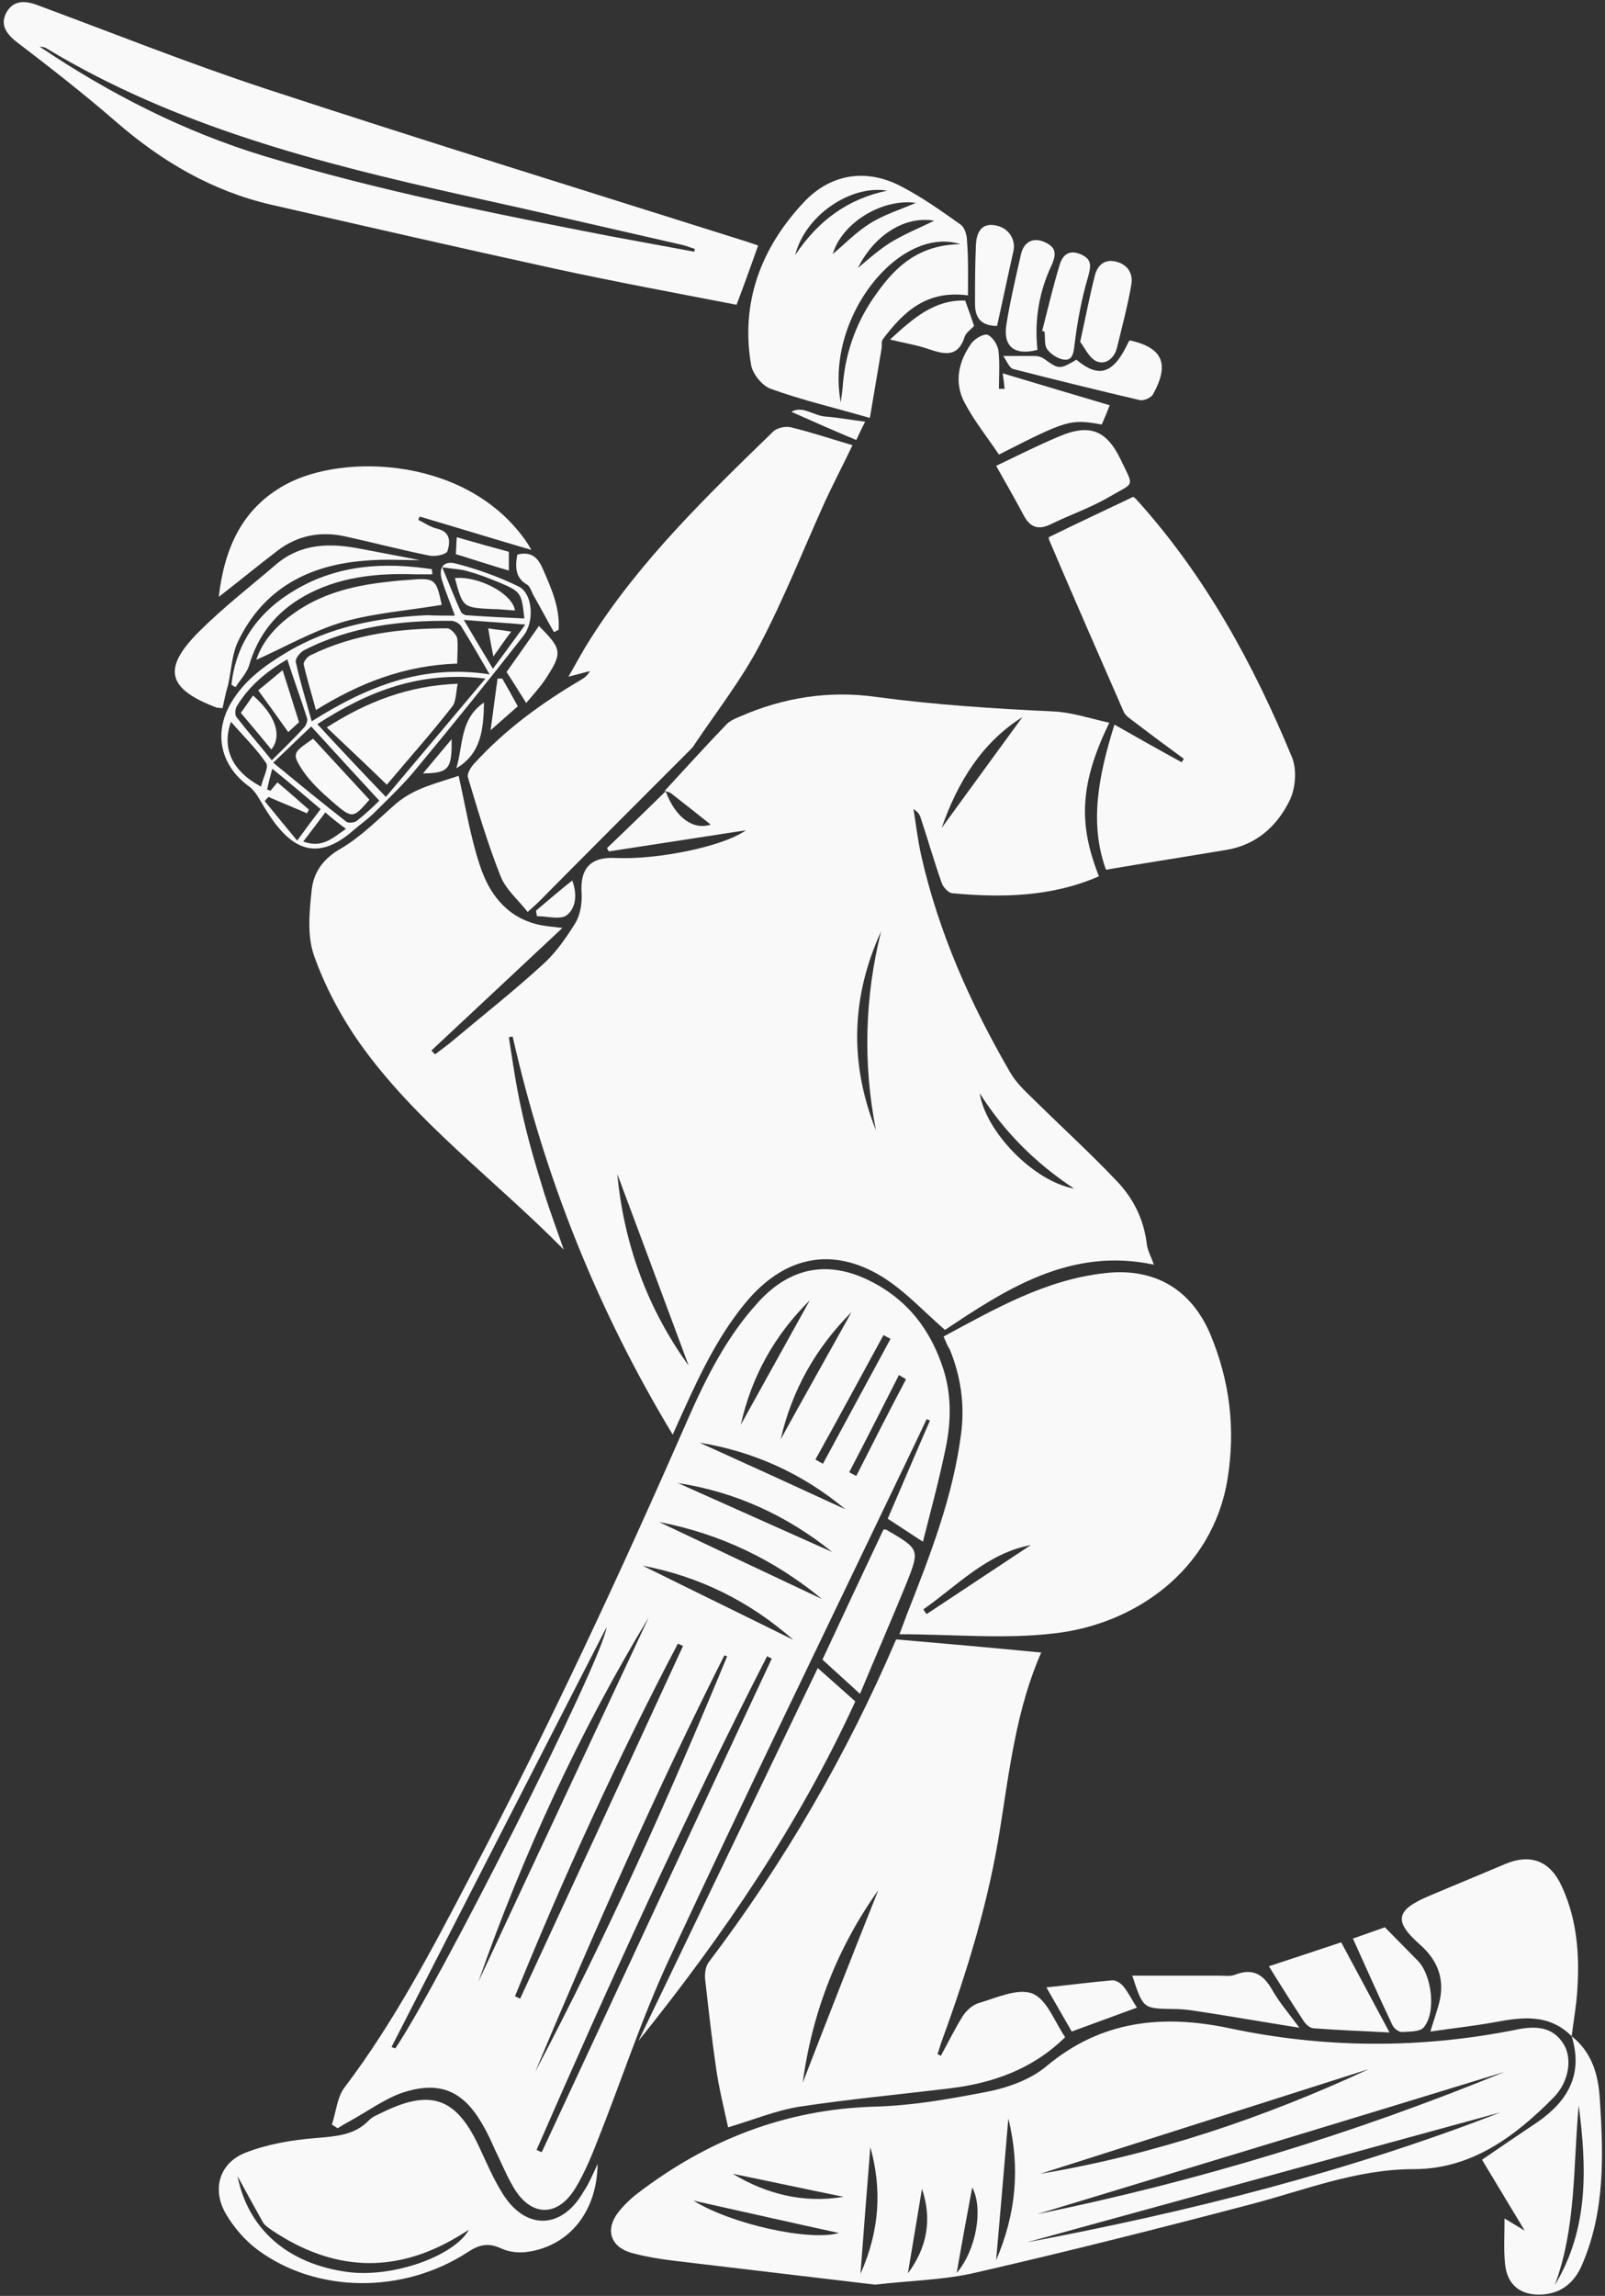
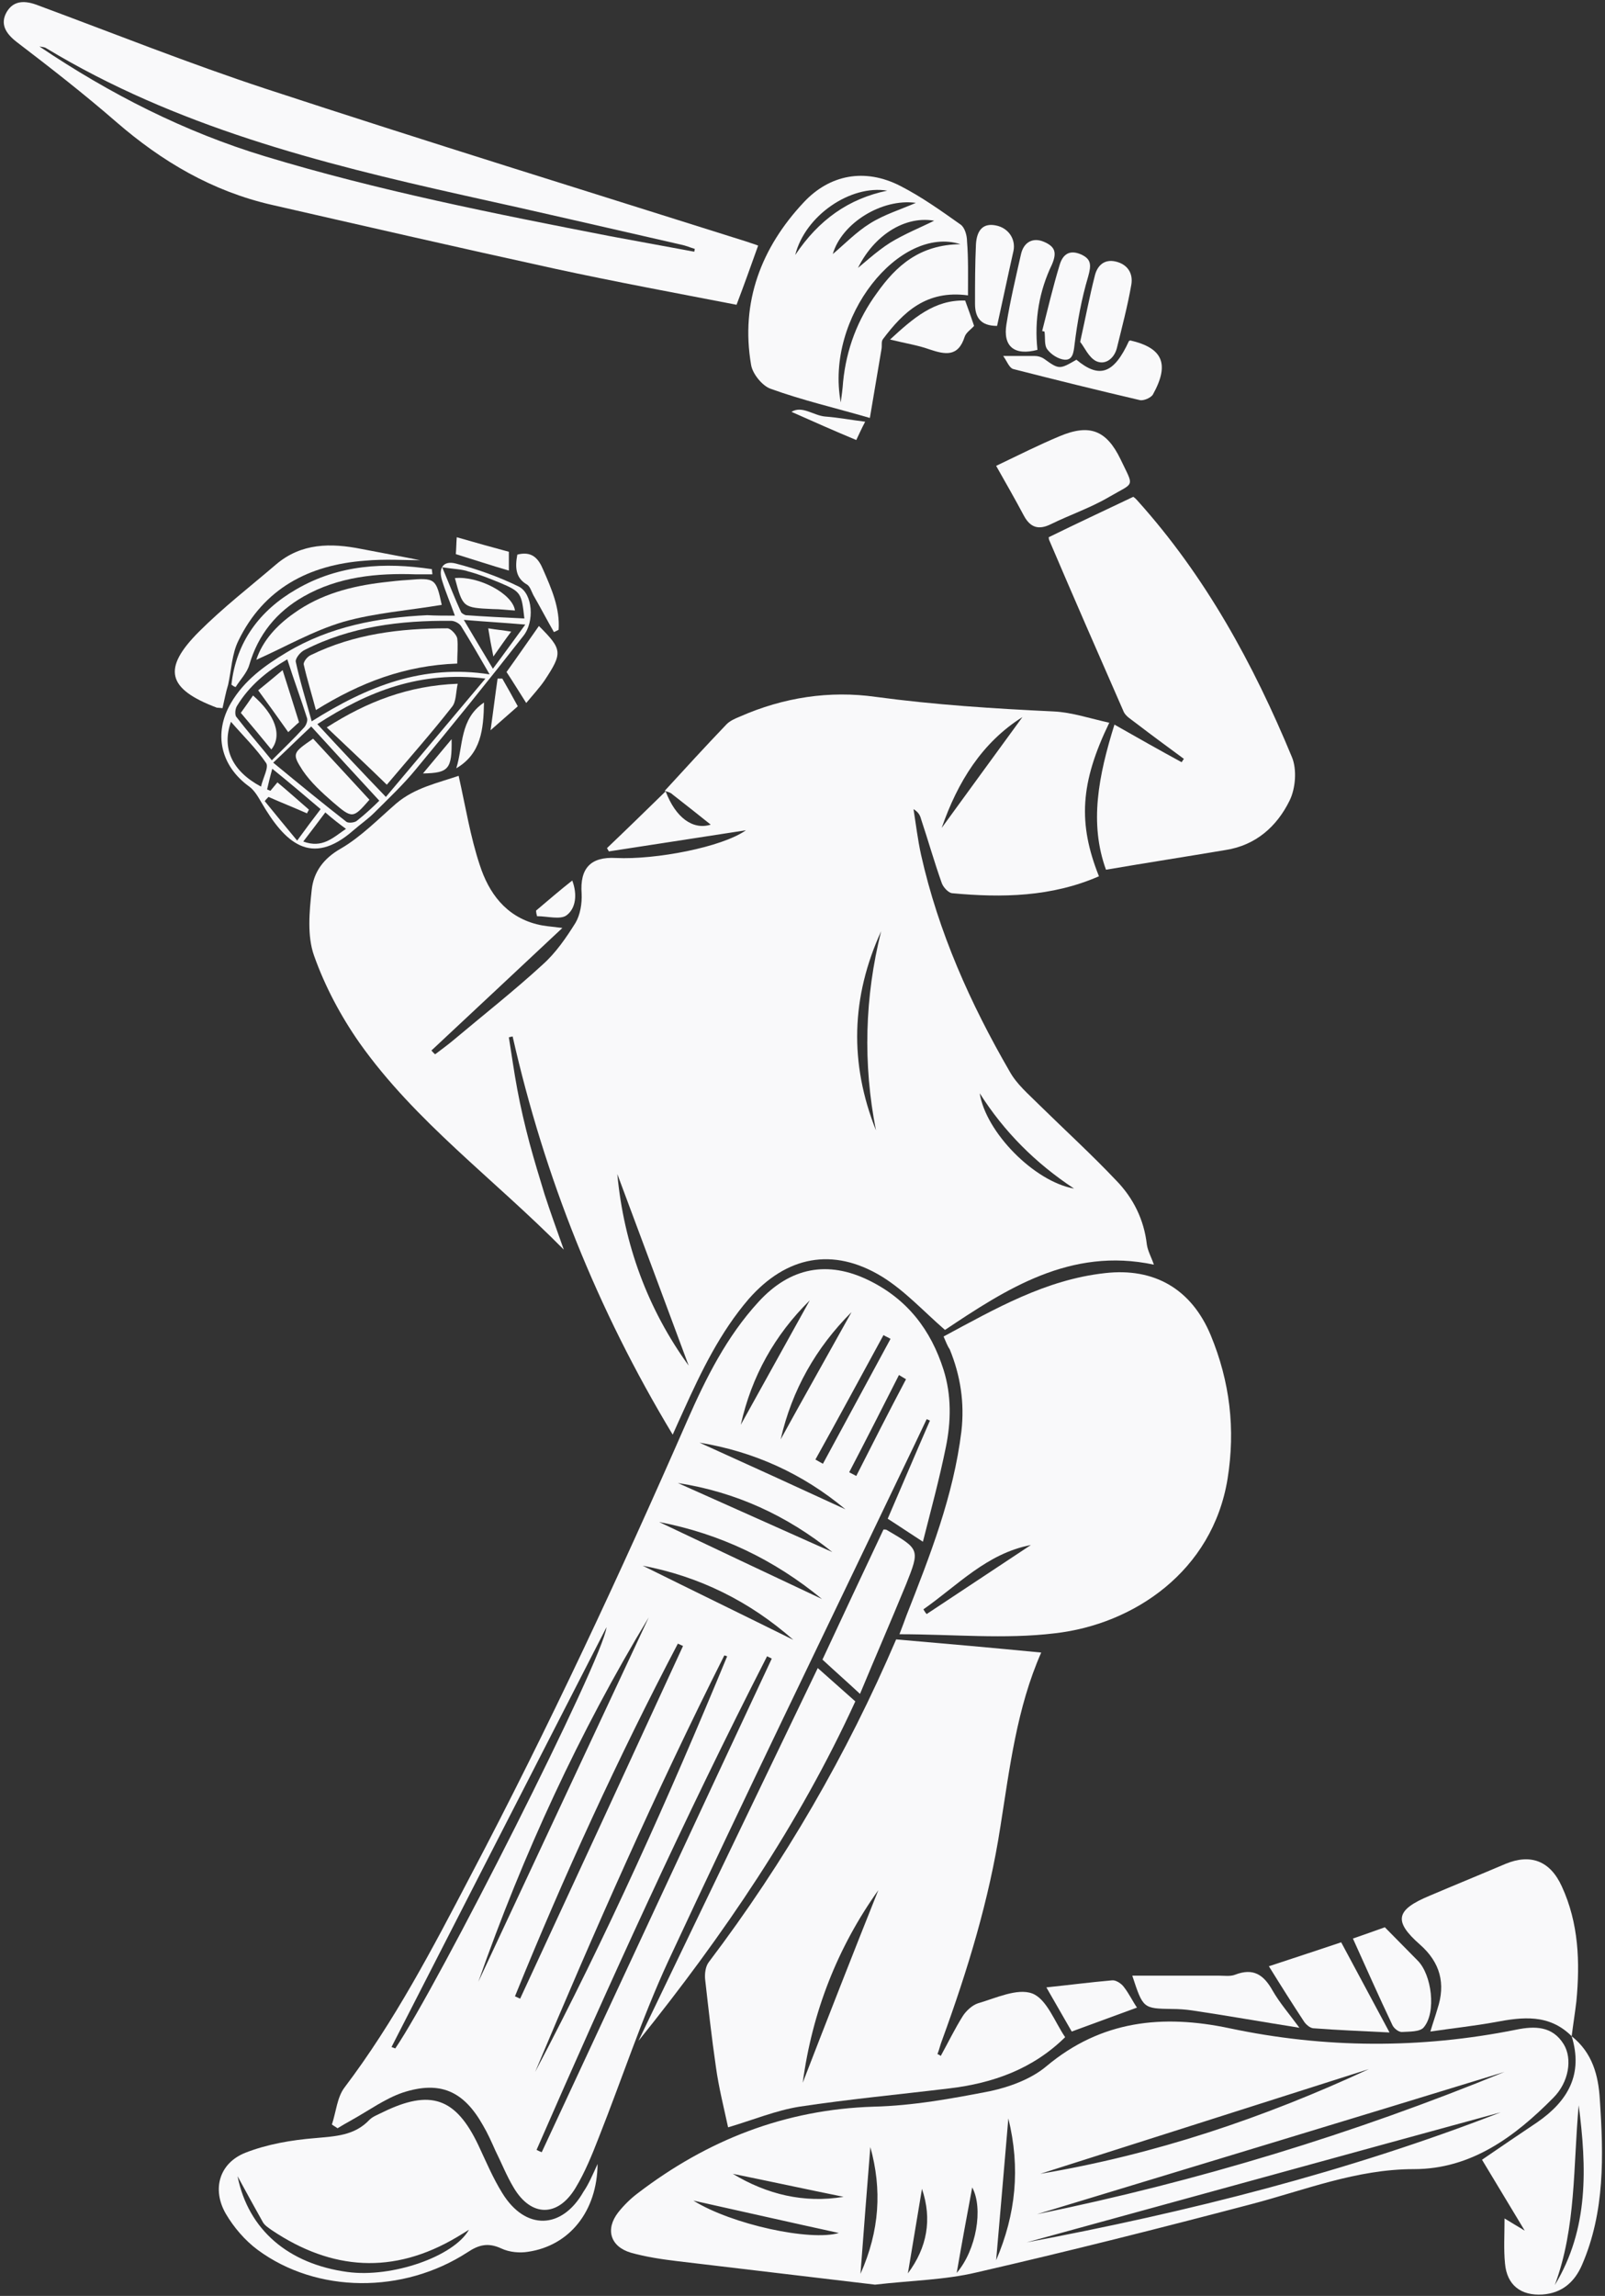
<svg xmlns="http://www.w3.org/2000/svg" fill="#f9f9fa" height="488.9" preserveAspectRatio="xMidYMid meet" version="1" viewBox="-0.8 -0.4 341.9 488.9" width="341.9" zoomAndPan="magnify">
  <rect x="-0.8" y="-0.4" width="341.9" height="488.9" fill="#333333" stroke="none" />
  <g id="change1_1">
    <path d="M140.8,168c4.4-4.8,8.7-9.5,13.2-14.2c0.7-0.7,1.8-1.2,2.8-1.6c9.3-4.1,19.1-5.6,29-4.2c12.6,1.7,25.2,2.5,37.9,3.1 c3.9,0.2,7.7,1.5,11.8,2.4c-6.2,12.8-6.7,21.4-2.2,32.7c-10.1,4.4-20.6,4.6-31.3,3.6c-0.8-0.1-1.9-1.3-2.2-2.2 c-1.6-4.5-2.9-9.1-4.4-13.6c-0.2-0.8-0.6-1.5-1.6-2.1c0.5,3.2,0.9,6.5,1.6,9.7c3.7,16.5,10.5,31.7,18.9,46.2c1.5,2.7,4,4.8,6.2,7 c5.5,5.4,11.2,10.6,16.5,16.2c3.6,3.7,5.9,8.3,6.5,13.6c0.2,1.4,1,2.8,1.5,4.3c-17.8-3.8-31.6,5.3-44.5,13.9 c-4.6-4-8.6-8.4-13.5-11.4c-10.4-6.3-20.3-4.3-28.3,4.8c-6.1,7.1-10.1,15.4-13.9,23.8c-0.7,1.5-1.4,3.1-2.3,5.1 c-16.1-26.7-27.3-54.8-34.1-84.8c-0.3,0.1-0.6,0.1-0.8,0.2c0.6,3.7,1.1,7.4,1.8,11.1c0.7,3.8,1.6,7.6,2.6,11.4 c1,3.7,2.1,7.3,3.2,10.9c1.2,3.7,2.5,7.3,4.1,11.8c-14.9-15.1-31.6-27.2-43.5-44c-4-5.7-7.4-12.1-9.7-18.6c-1.5-4.2-1-9.4-0.5-14 c0.4-3.8,2.5-6.7,6.2-8.8c4.3-2.5,8-6.3,11.8-9.6c4-3.4,9-4.4,13.3-5.9c1.5,6.7,2.5,13,4.5,19c1.9,5.9,5.5,10.9,12.1,12.6 c1.5,0.4,3.1,0.5,5.5,0.8c-9.6,9-18.7,17.5-27.9,26.1c0.3,0.3,0.5,0.6,0.8,0.8c1.3-1,2.7-2,4-3.1c6.3-5.3,12.8-10.4,18.9-16 c2.8-2.5,5-5.7,7-8.9c1-1.7,1.4-4.1,1.3-6.2c-0.4-5.4,1.9-7.9,7.3-7.6c8.5,0.4,22.6-2.3,27.7-5.9c-9.7,1.5-19.4,3-29.2,4.5 c-0.1-0.2-0.3-0.5-0.4-0.7c4.2-4,8.3-8,12.5-12.1c2.1,5.6,5.8,8.3,9.6,7.1c-2.6-2.1-5.3-4.2-8.1-6.4 C142,168.3,141.3,168.2,140.8,168z M145.9,290.4c-5-13.4-10.1-27.2-15.2-40.8C132.1,264.6,137.2,278.4,145.9,290.4z M185.8,240.3 c-2.8-14.2-2.4-28.4,1.1-42.4C180.5,211.9,180.1,226,185.8,240.3z M207.9,232.4c1.3,8.3,11.6,18.8,20.1,20.3 C219.8,247.3,213.1,240.6,207.9,232.4z M199.8,175.9c5.8-8,11.6-15.9,17.2-23.6C208.4,157.7,203.2,166.1,199.8,175.9z" />
    <path d="M195.8,327.9c-2.8-1.8-5-3.3-7.5-4.9c2.9-6.7,5.9-13.8,9-20.9c-0.2-0.1-0.5-0.2-0.7-0.3c-1.8,3.8-3.6,7.6-5.4,11.3 c-16.6,34.7-33.4,69.2-49.6,104c-5.7,12.3-9.9,25.2-14.9,37.8c-1.4,3.6-2.9,7.3-4.9,10.6c-3.8,6.3-9.5,6.2-13.2-0.1 c-1.5-2.5-2.6-5.3-3.9-7.9c-0.8-1.8-1.6-3.6-2.6-5.3c-4.1-7.3-9.1-9.6-17.1-7c-3.8,1.3-7.2,3.8-10.8,5.8c-1.1,0.6-2.1,1.2-3.1,1.8 c-0.4-0.3-0.8-0.5-1.2-0.8c0.9-2.7,1.1-5.8,2.7-7.9c10.6-14,18.7-29.5,26.8-45c16.7-31.7,31.8-64.1,46.2-97 c4-9.1,8.4-17.9,15.2-25.3c6.7-7.3,14.7-8.9,23.6-4.5c8.1,4,13.1,10.5,15.8,19c1.7,5.4,1.6,11,0.5,16.4 C199.3,314.6,197.5,321.2,195.8,327.9z M163.6,352.8c-0.3-0.2-0.6-0.3-1-0.5c-17.6,34.4-33.6,69.6-49.1,105.1 c0.4,0.2,0.8,0.4,1.1,0.5C130.9,422.9,147.2,387.8,163.6,352.8z M154.1,352.3c-0.3-0.1-0.6-0.2-0.6-0.2 c-14.6,29-27.7,58.7-40.3,88.7C128.4,412,141.7,382.3,154.1,352.3z M82.6,435.5c0.3,0.1,0.5,0.2,0.8,0.3c8.9-13,44.3-82.9,45-89.7 C112.8,376.5,97.7,406,82.6,435.5z M137.4,344c-14.8,24.5-26.8,50.5-36.3,77.6C113.2,395.7,125.3,369.9,137.4,344z M108.9,424.7 c0.4,0.2,0.7,0.3,1.1,0.5c11.6-25,23.2-50.1,34.7-75.1c-0.4-0.2-0.7-0.3-1.1-0.5C130.8,374,119.3,399.1,108.9,424.7z M174.3,340.1 c-10.2-8.4-21.7-13.9-34.7-16.4C151.2,329.2,162.8,334.7,174.3,340.1z M168.2,348.8c-9.3-8.2-20-13.5-32.1-15.8 C146.8,338.3,157.5,343.5,168.2,348.8z M143.6,315.4c11,4.9,21.9,9.8,32.9,14.7C166.8,322.3,155.9,317.3,143.6,315.4z M148.2,306.8 c10.4,4.7,20.7,9.4,31.1,14.2C170.2,313.4,159.8,308.7,148.2,306.8z M180.6,279c-7.6,7.6-12.7,16.6-15.1,27.1 C170.5,297,175.6,288,180.6,279z M172.9,310.4c0.5,0.3,1.1,0.6,1.6,0.9c4.8-8.9,9.6-17.7,14.4-26.6c-0.5-0.3-1-0.5-1.5-0.8 C182.6,292.7,177.8,301.6,172.9,310.4z M157,303c4.9-8.8,9.8-17.7,14.7-26.5C164.2,283.9,159.3,292.7,157,303z M192.2,293.3 c-0.5-0.3-1-0.6-1.5-0.9c-3.5,6.9-7,13.8-10.6,20.7c0.5,0.3,1,0.5,1.5,0.8C185.1,307,188.6,300.1,192.2,293.3z" />
    <path d="M185.6,486.1c-13.5-1.6-27.8-3.3-42.1-5c-3.3-0.4-6.7-0.9-9.9-1.8c-4.4-1.3-5.5-5-2.7-8.6c1.2-1.5,2.6-2.9,4.2-4.1 c14.8-11.3,31.3-17.8,50.2-18.4c8.3-0.2,16.6-1.7,24.8-3.3c4.2-0.9,8.8-2.6,12-5.3c11.7-9.8,24.8-11.1,39-8.1 c20.3,4.3,40.7,4.4,61.1,0.3c3.9-0.8,7.7-0.8,10.1,3.1c1.9,3.1,1.1,8.1-2.2,11.4c-8.2,8.3-17.5,15.2-29.7,15.2 c-12.3,0-23.3,4.5-34.8,7.5c-19.4,5.1-38.8,10-58.4,14.5C200.5,485.1,193.4,485.2,185.6,486.1z M220.1,471.1 c34.2-7,67.4-17.1,99.6-30.3C286.5,451,253.3,461,220.1,471.1z M318.9,449.4c-33.7,9.2-67.4,18.5-101,27.7 C252.4,470.6,286.2,462.1,318.9,449.4z M290.8,440.2c-23.3,7.4-46.7,14.9-70,22.3C245.2,458.4,268.4,450.6,290.8,440.2z M146.9,468.2c8.2,5.1,24.9,8.7,31,6.9C167.8,472.9,157.7,470.6,146.9,468.2z M214,450.7c-0.9,10.3-1.7,20.1-2.6,30.2 C215.6,471.1,216.6,461.3,214,450.7z M184.6,456.8c-0.7,8.8-1.4,17.5-2.1,27C186.6,474.6,187.1,465.8,184.6,456.8z M155.3,462.5 c7.3,4.4,15.2,6.3,23.6,4.9C171,465.8,163.2,464.1,155.3,462.5z M195.6,465.7c-1,6-2,12-3,18C196.7,478.2,197.8,472.2,195.6,465.7z M203,483.6c4.2-4.9,5.7-13.8,3.3-18.2C205.2,471.3,204.1,477.2,203,483.6z" />
    <path d="M190.1,348.7c10.5,0.9,20.6,1.8,30.9,2.8c-5.2,11.8-6.7,24.5-8.7,37.1c-2.4,15.6-7,30.6-12.4,45.4c-0.4,1-0.6,2-1,3 c0.2,0.1,0.5,0.2,0.7,0.4c1.6-2.9,3-5.8,4.7-8.5c0.7-1.1,2-2.3,3.2-2.7c3.8-1.1,8.4-3.3,11.6-2.1c3.1,1.2,4.8,6.1,7,9.3 c-6.9,6.8-15.4,9.8-24.6,10.9c-10.7,1.3-21.4,2.3-32,3.9c-5,0.8-9.8,2.8-15.2,4.4c-0.9-4.2-2-8.5-2.6-12.9 c-0.9-6.2-1.6-12.5-2.3-18.7c-0.1-1.2,0.1-2.7,0.8-3.6C166.4,396,179.6,373.2,190.1,348.7z M186.3,402.1c-8.7,12.2-14.1,26-16.1,41 C175.5,429.4,180.9,415.6,186.3,402.1z" />
    <path d="M200.2,284.2c11-5.9,21.7-12.1,34.4-13.5c10.5-1.2,18.4,3.4,22.5,13.2c4.1,9.9,5.3,20,3.6,30.6c-3.2,19.7-20,31-36.8,32.9 c-10.7,1.3-21.6,0.2-33.1,0.2c0.7-1.8,1.1-2.9,1.5-4c5-12.7,10-25.4,11.7-39.2c0.7-6.1-0.2-11.9-2.5-17.5 C201,286.2,200.7,285.3,200.2,284.2z M195.9,342.3c0.2,0.3,0.4,0.7,0.7,1c7.4-4.9,14.8-9.8,22.2-14.7 C209.4,330.4,203.2,337.2,195.9,342.3z" />
-     <path d="M180.8,94.4c-2.3,4.8-4.2,8.4-5.9,12.1c-4.6,10.2-8.7,20.6-13.9,30.5c-3.9,7.4-9.2,14.2-13.9,21.2c-0.2,0.4-0.5,0.7-0.8,1 c-10.8,10.8-21.6,21.6-32.4,32.5c-0.5,0.5-1.1,1-2.3,2.1c-2-2.6-4.7-4.8-5.8-7.7c-2.7-6.8-4.8-13.9-6.9-20.9 c-0.3-0.9,0.7-2.4,1.5-3.2c6.5-7.1,14.2-12.7,22.5-17.6c0.7-0.4,1.4-0.9,2-1.9c-1.3,0.3-2.6,0.7-4.6,1.2c1.7-3,3.1-5.6,4.7-8.1 c10.6-16.7,24.8-30.4,38.9-44.1c0.8-0.8,2.7-1.2,3.8-0.9C171.9,91.6,176,93,180.8,94.4z" />
    <path d="M156.1,64.5c-12.9-2.5-25.9-4.9-38.8-7.7c-20.1-4.4-40.2-9-60.3-13.6c-12.6-2.9-23.3-9.2-33-17.6 c-6.9-6-14.1-11.6-21.3-17.1C0.4,6.7-0.8,4.7,0.6,2.2c1.5-2.6,4-2.5,6.6-1.5c16.2,6,32.2,12.4,48.6,17.8 c34.1,11.2,68.4,21.8,102.6,32.6c0.8,0.3,1.6,0.5,2.3,0.8C159.2,56.1,157.7,60.3,156.1,64.5z M147.1,53.2c0-0.2,0.1-0.4,0.1-0.6 c-1-0.3-1.9-0.7-2.9-0.9c-15.4-3.5-30.8-7.1-46.3-10.5C67.1,34.3,36.6,26.5,9.1,9.9c-0.4-0.3-1-0.3-1.5-0.4 c15,10.1,30.9,18.2,48.1,23.4c24.1,7.3,48.8,12.2,73.5,17C135.2,51,141.2,52.1,147.1,53.2z" />
    <path d="M234.8,184.8c-3.6-9.9-1.6-20,1.8-30.9c5.1,2.9,9.7,5.5,14.3,8c0.2-0.2,0.3-0.5,0.5-0.7c-3.4-2.5-6.8-5-10.2-7.6 c-1-0.8-2.3-1.5-2.7-2.6c-5.3-12.1-10.6-24.2-15.8-36.4c-0.1-0.3-0.1-0.6-0.1-0.6c5.9-2.9,11.7-5.6,18-8.6 c-0.1-0.1,0.5,0.3,0.9,0.8c14.5,16.1,24.7,34.8,32.9,54.6c1.1,2.6,0.8,6.7-0.5,9.3c-2.7,5.5-7.2,9.5-13.6,10.5 C252,182,243.6,183.3,234.8,184.8z" />
    <path d="M126.5,460.4c-0.1,10.1-6,17.4-14.8,18.7c-1.8,0.3-4,0.1-5.7-0.7c-2.8-1.3-4.8-0.8-7.2,0.8c-13.7,8.9-32.1,8.8-44.7-0.5 c-2.7-2-5.1-4.8-6.8-7.7c-3-5.2-1.4-10.8,4.2-13c4.6-1.8,9.8-2.7,14.8-3.1c4.3-0.4,8.4-0.5,11.6-3.9c0.7-0.7,1.8-1.1,2.8-1.6 c10.2-5,15.6-3.1,20.4,7c1.6,3.4,3.1,7,5.1,10.2c4.9,8,12.7,7.8,17.3-0.3C124.6,464.7,125.4,462.8,126.5,460.4z M49.8,463 c2.3,11.5,10.9,18.7,23.4,20.4c9.5,1.3,22.7-3.3,25.9-9c-0.9,0.6-1.8,1.1-2.6,1.6c-13.5,8-26.6,7.1-39.4-1.5 c-0.7-0.5-1.5-1-1.9-1.7C53.4,469.6,51.6,466.3,49.8,463z" />
    <path d="M205.4,62.5c-8.9-1.2-13.8,3.6-18.1,9.3c-0.4,0.5-0.2,1.3-0.3,2c-0.8,4.7-1.6,9.5-2.5,14.8c-7.6-2.2-14.5-3.8-21.1-6.2 c-1.8-0.6-3.9-3.2-4.2-5.1c-2.3-13.4,2.2-25,11.2-34.6c5.5-5.9,13-7.4,20.6-3.5c4.5,2.3,8.7,5.3,12.8,8.2c0.9,0.6,1.4,2.3,1.4,3.6 C205.5,54.7,205.4,58.4,205.4,62.5z M178.3,85.3c0.2-1.5,0.4-2.9,0.5-4.4c0.7-7,3.1-13.3,7.2-18.9c4.1-5.8,9.1-10.3,17.8-10.4 C190.9,47.5,174.9,67.1,178.3,85.3z M188.2,40.2c-7.8-1.3-17.5,5.3-19.6,13.7C173.6,46.4,180,41.9,188.2,40.2z M176.6,53.7 c2.5-2.1,5-4.7,7.9-6.5c3-1.9,6.6-3,9.8-4.4C187.1,41.8,178.5,47.1,176.6,53.7z M181,58.9c-0.3-0.3-0.5-0.6-0.8-0.8 c2.9-2.3,5.6-4.9,8.6-6.8c3.1-1.9,6.6-3.3,9.4-4.7C191.4,45.4,184.1,50.5,181,58.9z" />
    <path d="M334,433.2c-4.8-4.8-10.5-4.1-16.3-3c-4.4,0.8-9,1.3-13.8,2c0.6-2,1.1-3.4,1.5-4.8c1.8-5.4,0.6-9.9-3.7-13.7 c-5.7-5-5.2-7.4,2-10.4c5.4-2.3,10.8-4.5,16.2-6.8c5.3-2.2,9.5-0.7,12,4.8c3.6,7.8,3.9,16.1,3.1,24.5 C334.7,428.3,334.3,430.8,334,433.2L334,433.2z" />
-     <path d="M45.8,126.7c1.2-10.3,4.9-18.8,14.2-23.9c12.4-6.8,39.1-5.9,51.5,12.4c0.2,0.3,0.4,0.7,0.9,1.5c-8.2-2.4-16-4.8-23.8-7.1 c-0.1,0.2-0.2,0.5-0.3,0.7c1.4,0.7,2.7,1.6,4.1,1.9c2.9,0.7,2.7,3,2.1,4.8c-0.3,0.7-2.7,1.2-3.9,0.9c-6-1.2-12-2.8-18-4.1 c-5.1-1.1-10-0.2-14.2,3C54.2,120,50.2,123.3,45.8,126.7z" />
    <path d="M334,433.2c4.4,3.5,5.7,8.3,6,13.5c0.8,11.9,1.1,23.9-3.8,35.2c-1.6,3.7-4.3,6-8.4,6.3c-4.6,0.3-7.6-2-8-6.6 c-0.3-3-0.1-6-0.1-9.6c1.5,0.9,2.6,1.6,4.3,2.6c-3.3-5.5-6.2-10.3-9.1-15.1c4.1-2.8,7.9-5.4,11.8-8 C333.2,447,336.5,441.3,334,433.2C334,433.2,334,433.2,334,433.2z M330.4,486.2c7.3-12,6.8-25.1,5.1-38.3 C334.3,460.8,335,473.9,330.4,486.2z" />
    <path d="M135.2,434.2c12.7-26.4,25.4-52.8,38.2-79.4c2.8,2.5,5.3,4.7,8,7.1C169.4,388.1,153.3,411.7,135.2,434.2z" />
    <path d="M96.1,130.7c-1-2.8-2-5.1-2.7-7.4c-0.9-2.7,0.2-4.4,2.9-3.7c4.6,1.2,9.1,2.8,13.4,4.9c3,1.5,3.4,7.5,1,10.5 c-7.5,9.6-15.1,19-22.9,28.4c-2.7,3.3-5.8,6.2-8.8,9.2c-1.4,1.4-3,2.5-4.5,3.8c-9.1,8-14.7,2.5-19.6-5.9c-0.7-1.2-1.5-2.6-2.6-3.4 c-6.1-4.4-7.7-11.3-3.9-17.8c2.8-4.8,7.2-8,11.9-10.8c9.2-5.5,19.4-7.4,29.9-7.9C92.1,130.7,93.9,130.7,96.1,130.7z M103.5,143.2 c-2.2-3.8-4.1-7.1-6.1-10.3c-0.4-0.6-1.4-1.1-2.1-1.1c-10.8-0.1-21.4,1.2-31.2,6.2c-0.9,0.4-2,1.8-1.9,2.5 c0.9,4.2,2.2,8.3,3.4,12.7C77.5,145.7,89.3,141,103.5,143.2z M81.4,169.3c7.4-8.8,14-16.6,21.2-25.2c-13.9-1.7-25,2.7-35.8,9.7 C71.7,159.1,76.2,163.9,81.4,169.3z M65.5,154.3c-2.8,2.6-5.2,5-8.1,7.7c5.7,4.7,10.6,8.7,15.6,12.6c0.4,0.3,1.7,0.2,2.2-0.2 c1.9-1.5,3.7-3.2,4.8-4.3C75.2,164.9,70.6,159.9,65.5,154.3z M60.4,140c-4.3,2.5-8.1,5.6-10.7,9.9c-0.4,0.6-0.5,1.8-0.2,2.3 c2.4,3.1,5,6.1,7.6,9.3c2.6-2.6,4.8-4.7,6.8-6.9c0.5-0.5,0.9-1.5,0.7-2.1C63.3,148.4,61.8,144.4,60.4,140z M67.5,171.9 c-3.4-2.9-6.6-5.6-10.3-8.6c-0.5,1.8-0.8,3.1-1.1,4.4c0.2,0.1,0.5,0.2,0.7,0.3c0.5-0.6,0.9-1.1,1.5-1.8c2.4,2,4.5,3.9,6.7,5.8 c-0.1,0.3-0.3,0.5-0.4,0.8c-2.7-1.2-5.5-2.3-8.2-3.5c-0.3,0.3-0.6,0.6-0.8,0.9c2.2,2.7,4.4,5.4,6.9,8.4 C64.4,176,65.8,174.1,67.5,171.9z M93.4,120.4c1.6,3.8,2.7,6.7,4,9.5c0.1,0.3,0.7,0.6,1,0.7c4.2,0.3,8.3,0.5,12.5,0.7 c-0.6-5.4-0.7-5.7-5.2-7.6c-2.2-0.9-4.4-1.8-6.7-2.4C97.6,120.8,96,120.8,93.4,120.4z M54.8,167.1c0.4-1.8,1.7-4.1,1.1-5 c-2.1-3.1-4.9-5.8-7.5-8.8C46.4,158.9,48.6,163.8,54.8,167.1z M98,131.6c2.3,3.9,4.1,6.9,6.2,10.4c2.4-3.2,4.4-6,6.9-9.4 C106.5,132.2,102.7,132,98,131.6z M68.5,172.6c-1.5,2-3,4-4.7,6.2c4.1,1.5,6.3-0.8,9.1-2.7C71.4,175,70.1,174,68.5,172.6z" />
    <path d="M211.4,98.8c5-2.4,9.2-4.5,13.5-6.3c6.4-2.7,10-1.3,13,4.9c2.9,6.1,3.1,4.8-2.4,8c-3.9,2.3-8.3,3.8-12.4,5.8 c-2.6,1.3-4.4,0.8-5.8-1.8C215.5,106,213.6,102.7,211.4,98.8z" />
-     <path d="M212.8,79.1c7.7,2.3,15,4.5,22.8,6.8c-0.5,1.3-1.1,2.7-1.7,4.1c-6.7-1.2-7.4-1-21.9,6.4c-2.5-3.7-5.3-7.2-7.4-11.2 c-2.2-4.3-1.2-8.7,1.6-12.6c0.7-0.9,2.6-2,3.4-1.7c1.1,0.5,2.1,2.1,2.3,3.4c0.3,2.7,0.1,5.4,0.1,8.1c0.4,0,0.8,0,1.2,0 C213.1,81.4,213,80.4,212.8,79.1z" />
    <path d="M46.6,150.4c-1-0.1-1.1-0.1-1.2-0.1c-10.6-4-11.7-8.3-3.8-16.2c5.1-5.1,10.9-9.6,16.4-14.3c5.4-4.6,11.7-4.6,18.2-3.3 c4.6,0.9,9.1,1.7,12.5,2.4c-3.2,0-7.5-0.3-11.8,0.1c-11.9,0.9-21.5,5.9-26.9,17c-1.4,2.8-1.5,6.2-2.2,9.4 C47.3,147,47,148.7,46.6,150.4z" />
    <path d="M182.4,360.3c-2.8-2.6-5.3-4.8-8-7.3c4.2-9,8.6-18.4,13-27.7c0.3,0,0.6,0,0.7,0.1c7,4.1,7.1,4.1,4.1,11.6 C189,344.8,185.6,352.6,182.4,360.3z" />
    <path d="M284.9,413.2c3.5,6.5,6.7,12.5,10.3,19.2c-5.9-0.3-11.1-0.5-16.3-0.9c-0.7-0.1-1.5-0.8-1.9-1.4c-2.5-3.8-4.9-7.6-7.5-11.8 C274.4,416.7,279.5,415,284.9,413.2z" />
    <path d="M276,431.4c-8.2-1.3-15.5-2.6-22.9-3.7c-1.4-0.2-2.8-0.3-4.2-0.3c-6.2-0.1-6.2-0.1-8.5-7.1c6.3,0,12.3,0,18.4,0 c1.2,0,2.5,0.2,3.5-0.2c3.9-1.5,6.1,0,8,3.4C271.8,426.1,273.8,428.4,276,431.4z" />
    <path d="M93.3,128.4c-7.1,1.2-14.2,1.7-20.9,3.6c-6.5,1.9-12.5,5.4-18.6,8.1c1.3-4,4.3-7.3,8-9.9c5.7-4.1,12.3-5.8,19.1-6.6 c1.7-0.2,3.4-0.4,5.2-0.5C91.9,122.6,92.1,122.8,93.3,128.4z" />
    <path d="M287.4,412.4c2-0.7,4.6-1.6,6.8-2.4c2.5,2.5,4.7,4.8,7,7.1c3,3,4,11,1.3,14.2c-0.8,1-3.1,0.9-4.7,1c-0.7,0-1.7-0.8-2-1.5 C292.9,424.7,290.2,418.6,287.4,412.4z" />
    <path d="M212.9,75.4c2.9,0,4.8,0,6.7,0c0.7,0,1.4,0.2,2,0.6c3.2,2.3,3.3,2.3,6.9,0.2c4.9,4.1,8,3,11.2-4c0.1,0,0.2-0.1,0.3-0.1 c6.9,1.6,8.4,5,4.8,11.5c-0.4,0.7-2,1.4-2.8,1.2c-9-2.1-17.9-4.3-26.9-6.6C214.2,78,213.7,76.5,212.9,75.4z" />
    <path d="M229.3,72.4c1.2-5.4,2-9.7,3.1-14c0.5-2.2,2-3.7,4.5-3.1c2.5,0.6,3.7,2.5,3.3,4.9c-0.8,4.6-2,9.1-3.1,13.6 c-0.6,2.2-2.5,3.6-4.4,2.7C231.1,75.7,230.2,73.5,229.3,72.4z" />
    <path d="M220.2,74.1c-4.9,1.3-7.4-0.7-6.6-5.5c0.8-5,2-10,3.1-14.9c0.6-2.6,2.6-3.6,4.9-2.6c2.3,1,2.8,2.2,1.7,4.8 C220.6,61.5,219.5,67.7,220.2,74.1z" />
    <path d="M221.2,70.1c1.2-4.7,2.3-9.4,3.7-14c0.6-2.1,1.9-3.4,4.4-2.4c2.4,1,2.4,2.3,1.7,4.8c-1.4,4.7-2.3,9.6-2.9,14.5 c-0.2,1.7-0.4,3.3-2.1,3.2c-1.3-0.1-2.9-1.1-3.7-2.2c-0.7-0.9-0.4-2.5-0.6-3.8C221.5,70.2,221.4,70.1,221.2,70.1z" />
    <path d="M211.6,69c-3.5,0-4.7-1.8-4.7-4.7c0-4.2,0-8.4,0.2-12.7c0.2-3.2,1.7-4.5,4.2-4c2.7,0.5,4.3,2.9,3.8,5.4 C213.9,58.3,212.8,63.6,211.6,69z" />
    <path d="M241.4,427.1c-4.9,1.8-9.3,3.4-13.9,5.1c-1.6-2.8-3.4-5.9-5.4-9.4c4.8-0.5,9.4-1.1,14-1.5c0.8-0.1,2,0.7,2.5,1.4 C239.7,424.1,240.5,425.8,241.4,427.1z" />
    <path d="M206.7,69c-0.6,0.7-1.7,1.4-2,2.3c-1.4,4.4-4.2,3.8-7.5,2.7c-2.5-0.9-5.2-1.3-8.4-2.1c4.9-4.5,9.4-8.5,16-8.3 C205.5,65.5,206.1,67.2,206.7,69z" />
    <path d="M48.5,145.4c1-9.1,6-15.8,13.8-20.3c9.1-5.3,18.9-5.8,28.9-4.3c0,0.4,0.1,0.7,0.1,1.1c-1.2,0-2.4,0-3.5,0 c-8.3-0.3-16.5,0.5-23.9,4.7c-5.8,3.3-9.7,8.1-11.6,14.6c-0.5,1.7-1.9,3.1-2.9,4.7C49,145.8,48.8,145.6,48.5,145.4z" />
    <path d="M114,132.9c5,5,5.1,5.7,1.2,11.6c-1.1,1.6-2.5,3.1-3.9,4.8c-1.6-2.5-2.8-4.5-4.2-6.6C109.4,139.5,111.6,136.3,114,132.9z" />
    <path d="M109.4,117.7c3.1-0.8,4.5,0.8,5.5,3.2c1.8,4.1,3.6,8.2,3.3,12.8c-0.3,0.2-0.6,0.3-1,0.5c-1.5-2.6-2.9-5.3-4.4-7.9 c-0.4-0.8-0.7-1.8-1.3-2.2C109,122.7,108.9,120.4,109.4,117.7z" />
    <path d="M96.3,117.6c0.1-1.2,0.1-2.3,0.2-3.6c3.8,1.1,7.4,2.1,11.1,3.1c0,1.4,0,2.6,0,4C103.8,120,100.2,118.8,96.3,117.6z" />
    <path d="M102.3,149.2c-0.1,5.7-0.6,10.9-5.9,14C97.9,158.4,97.1,152.7,102.3,149.2z" />
    <path d="M113.4,193.5c2.5-2.1,4.9-4.2,7.7-6.4c1.1,2.9,0.8,5.9-1.2,7.4c-1.3,1-4.1,0.2-6.3,0.2 C113.5,194.3,113.4,193.9,113.4,193.5z" />
    <path d="M167.8,87.3c2.3-1.4,4.7,0.8,7.2,1c2.7,0.2,5.3,0.7,8.5,1.1c-0.8,1.5-1.4,2.9-1.9,3.9C176.8,91.3,172.3,89.3,167.8,87.3z" />
    <path d="M106.2,144.1c1.1,1.9,2.1,3.7,3.3,5.9c-1.7,1.5-3.4,3-5.8,5.1c0.6-4.2,1-7.6,1.5-11C105.5,144.1,105.8,144.1,106.2,144.1z" />
    <path d="M89.3,164.3c2.1-2.5,4-4.8,6.1-7.3C95.5,163.4,94.8,164.2,89.3,164.3z" />
    <path d="M96.6,140.9c-11.1,0.4-20.6,4-30.1,9.9c-0.9-3.4-1.9-6.6-2.6-9.7c-0.1-0.6,0.8-1.7,1.5-2c9.2-4.5,19-5.7,29.1-5.7 c0.7,0,1.9,1.3,2.1,2.1C96.8,137.1,96.6,138.9,96.6,140.9z" />
    <path d="M81.6,166.7c-4.4-4.3-8.5-8.1-12.8-12.2c8.6-5.5,17.4-8.9,27.9-9.3c-0.4,1.8-0.3,3.8-1.2,4.9 C91.2,155.6,86.5,160.9,81.6,166.7z" />
    <path d="M65.9,156.9c4.1,4.4,8,8.7,12,13c-3.5,4-3.6,4.1-7.8,0.5c-2.3-2-4.7-4.2-6.4-6.7C61.3,160,61.6,159.9,65.9,156.9z" />
    <path d="M60.6,155.5c-2.2-3.1-4.2-5.9-6.4-8.9c1.6-1.3,3.3-2.7,5.2-4.3c1.2,3.8,2.3,7.2,3.5,11.1C62.3,153.9,61.5,154.7,60.6,155.5 z" />
    <path d="M50.5,151.4c1-1.4,1.8-2.5,2.6-3.7c4.7,4.1,6.3,8.5,3.9,11.5C54.8,156.5,52.7,154,50.5,151.4z" />
    <path d="M108.9,129.6c-1.8-0.1-3.2-0.3-4.7-0.3c-6.4-0.3-6.4-0.3-8.1-6.6C101.1,122.2,108.4,126,108.9,129.6z" />
    <path d="M103.2,133.4c1.8,0.3,3.1,0.4,4.9,0.7c-1.3,1.7-2.3,3.2-3.8,5.3C103.8,136.9,103.5,135.3,103.2,133.4z" />
  </g>
</svg>